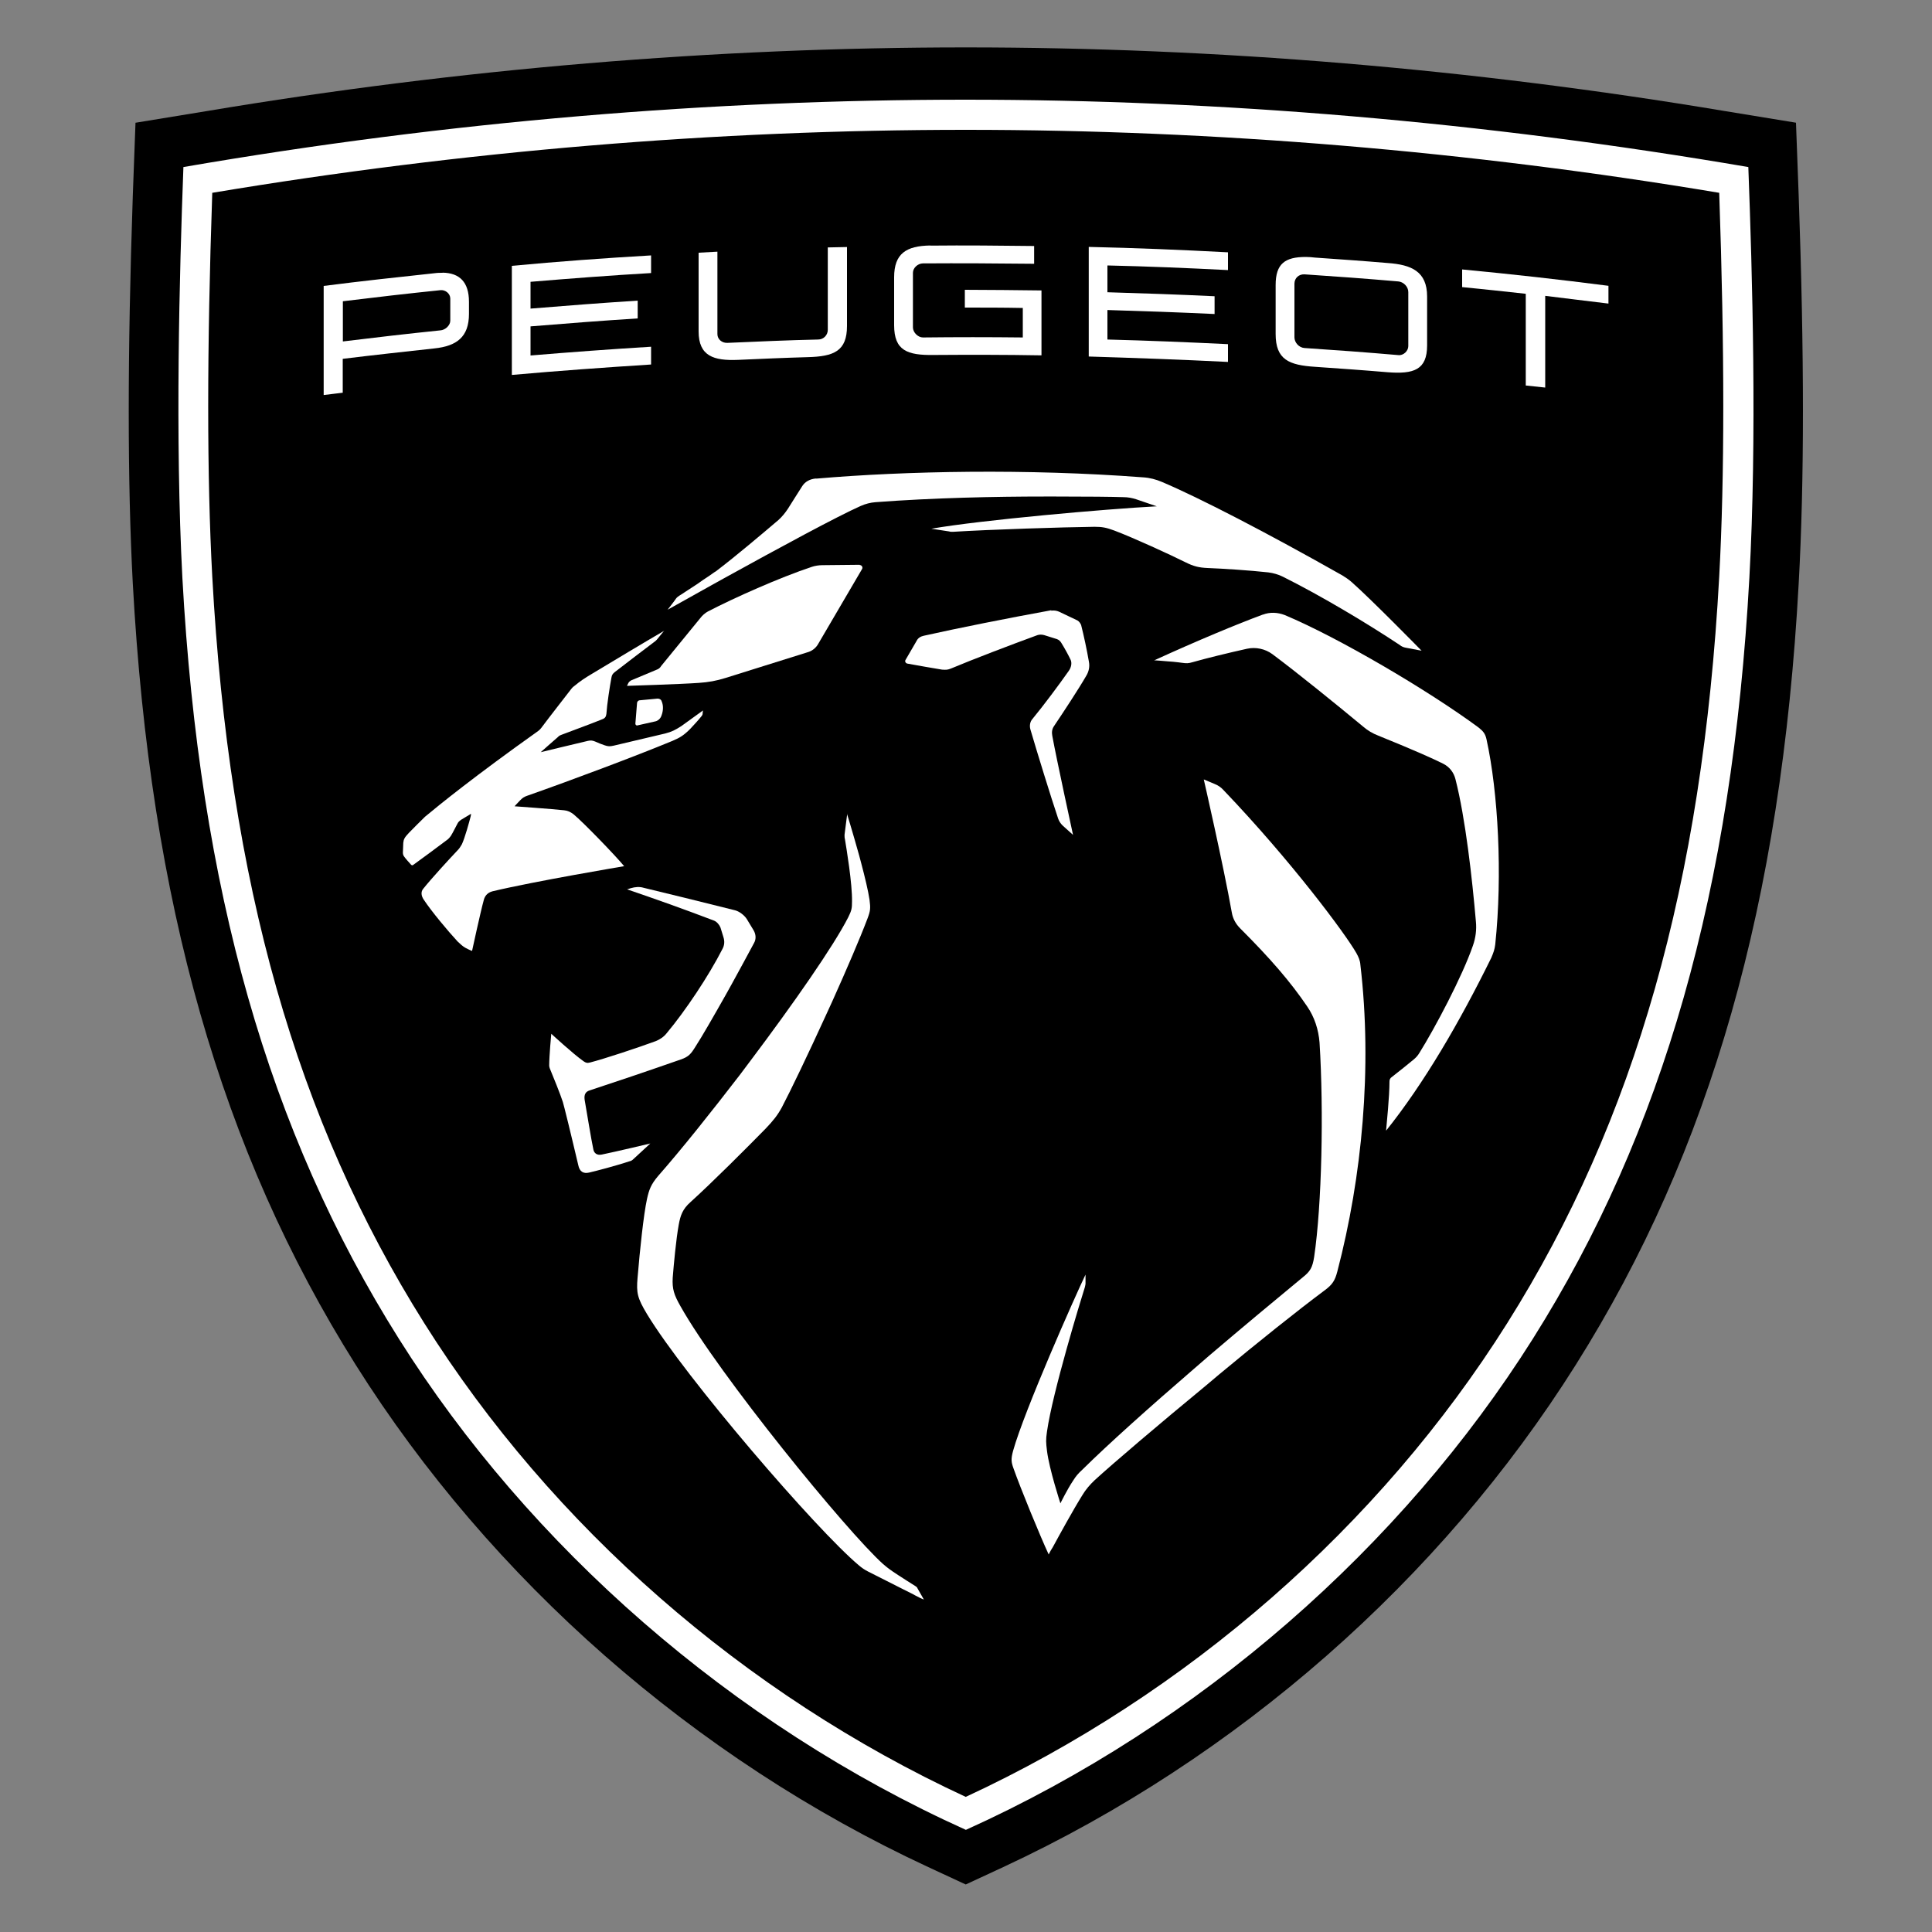
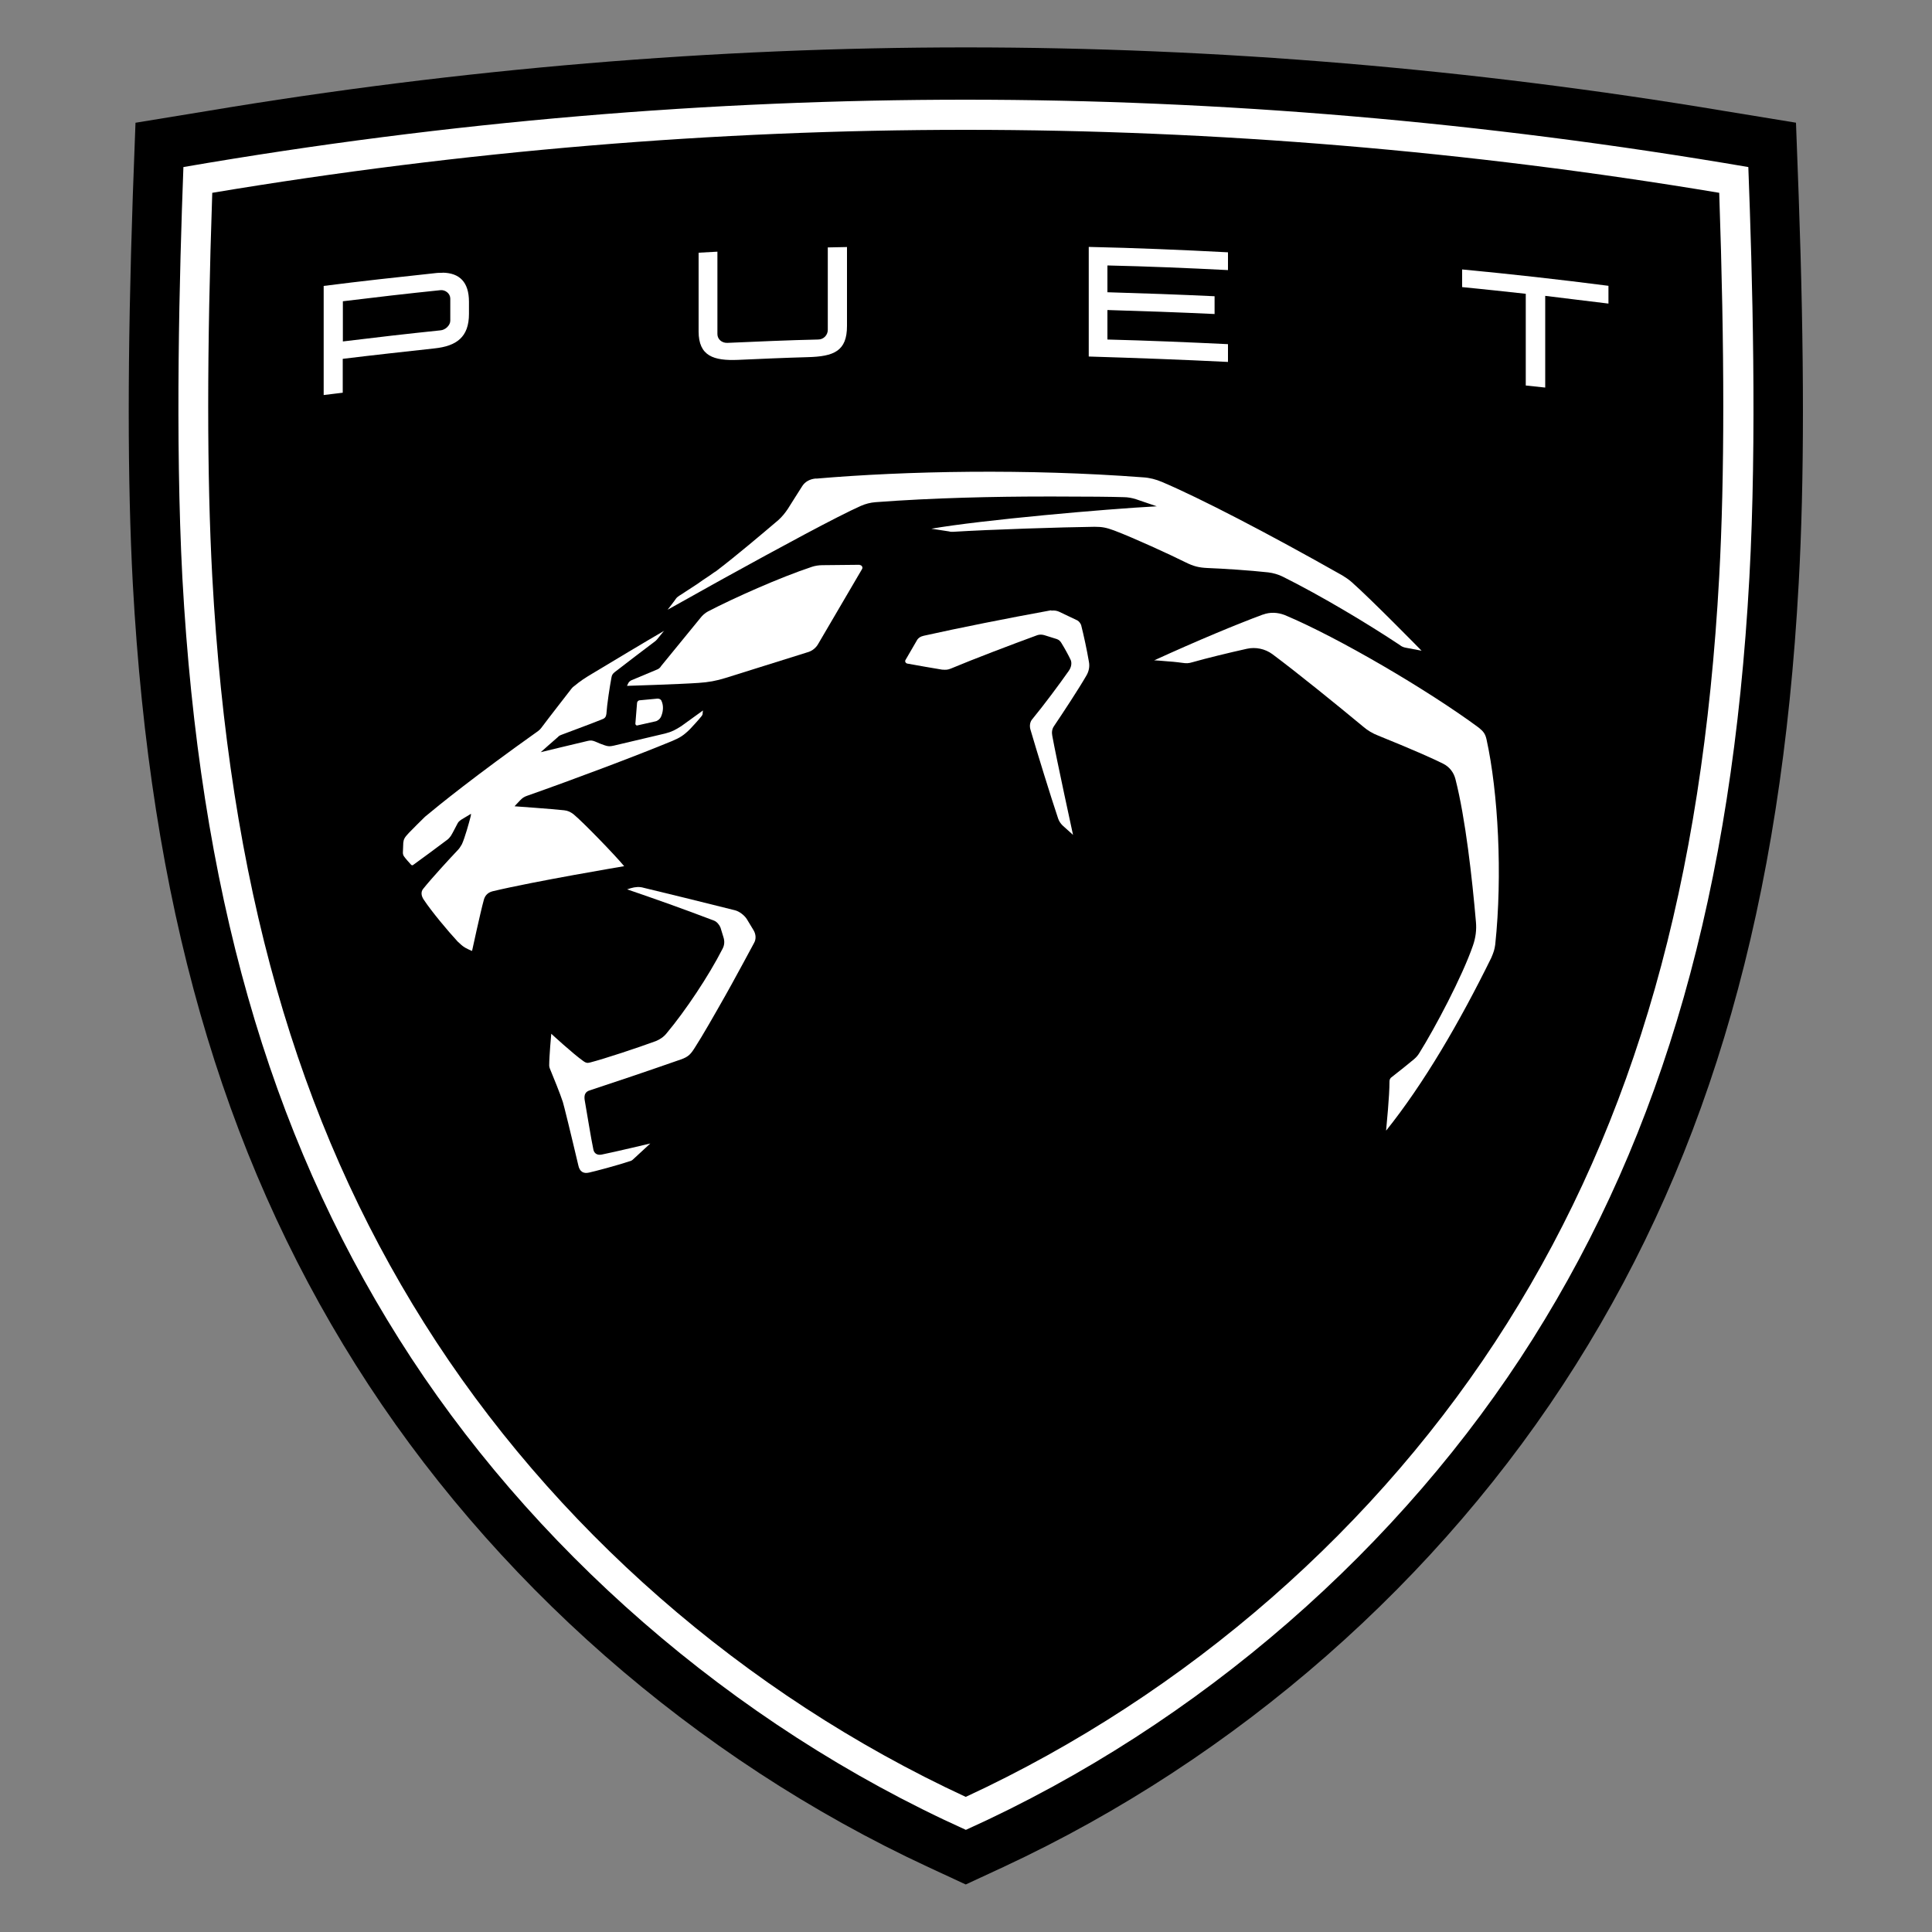
<svg xmlns="http://www.w3.org/2000/svg" id="Layer_1" viewBox="0 0 150 150">
  <rect x="0" y="0" width="150" height="150" fill="#808080" stroke="none" />
  <defs>
    <style>.cls-1,.cls-2{fill-rule:evenodd;stroke-width:0px;}.cls-2{fill:#fff;}</style>
  </defs>
  <path class="cls-1" d="m139.46,9.53l-5.56-.91c-19.6-3.28-39.41-4.94-58.91-4.94s-39.31,1.66-58.91,4.94l-5.56.91-.21,5.67c-.42,12.37-.42,22.23,0,30.1,1.35,24.75,6.84,44.04,17.31,60.67,10.5,16.69,26.28,30.55,44.45,38.99l2.91,1.35,2.91-1.35c18.17-8.45,33.95-22.3,44.45-38.99,10.48-16.64,15.96-35.93,17.31-60.67.44-7.9.44-17.76,0-30.1l-.21-5.67Z" />
  <path id="Combined-Shape" class="cls-2" d="m74.99,7.74c-19.65,0-40.06,1.66-60.75,5.23-.31,8.27-.65,21.06-.08,31.9,1.33,24.18,6.66,42.95,16.82,59.09,10.11,16.07,25.81,29.9,44.01,38.11,18.2-8.21,33.87-22.02,44.01-38.11,10.16-16.12,15.49-34.89,16.82-59.09.6-10.84.23-23.63-.08-31.9-20.69-3.54-41.1-5.23-60.75-5.23Zm0,2.34c19.37,0,39.05,1.64,58.49,4.89.42,12.27.42,22.02,0,29.79-1.3,23.79-6.53,42.19-16.46,57.97-9.93,15.78-24.83,28.8-42.04,36.78-17.21-7.98-32.11-21-42.04-36.78-9.93-15.78-15.16-34.18-16.46-57.97-.42-7.77-.42-17.52,0-29.79,19.45-3.25,39.12-4.89,58.49-4.89Z" />
  <path id="path75" class="cls-2" d="m34.36,21.18c-.18,0-.39,0-.6.03-2.89.31-5.75.62-8.63.99v8.47c.49-.05.99-.13,1.48-.18v-2.63c2.37-.29,4.76-.55,7.12-.81,1.72-.18,2.68-.88,2.68-2.68v-.94c0-1.53-.73-2.24-2.05-2.26Zm-.18,1.35c.39-.05.78.26.78.65v1.72c0,.36-.39.73-.78.75-2.52.26-5.04.55-7.56.86v-3.12c2.52-.31,5.04-.6,7.56-.86Z" />
-   <path id="path89" class="cls-2" d="m72.23,19.07c2.68-.03,5.38,0,8.06.03h0v1.38c-2.89-.03-5.75-.05-8.63-.03-.39,0-.78.34-.78.73h0v4.24c0,.39.39.78.78.78,2.57-.03,5.15-.03,7.75,0h0v-2.29c-1.51-.03-2.99-.03-4.5-.03h0v-1.38c1.98,0,3.98.03,5.95.05h0v5.04c-2.78-.05-5.59-.05-8.37-.03-2.05.03-3.07-.34-3.07-2.31h0v-3.72c0-1.85.94-2.44,2.81-2.47h0Z" />
-   <path id="path81" class="cls-2" d="m101.38,19.95c-1.61,0-2.34.52-2.34,2.18v3.8c0,2,1.04,2.42,3.07,2.55,1.87.13,3.74.26,5.62.42,2.03.16,3.07-.18,3.07-2.08v-3.8c0-1.95-1.22-2.47-3.07-2.6-1.87-.16-3.74-.29-5.62-.42-.26-.03-.49-.05-.73-.05Zm-.1,1.35c2.42.16,4.86.34,7.28.55.39.03.78.39.78.83v4.19c0,.39-.39.75-.78.7-2.42-.21-4.86-.39-7.28-.55-.44-.03-.78-.44-.78-.83v-4.16c0-.44.34-.75.78-.73Z" />
  <path id="path85" class="cls-2" d="m65.76,19.17v6.14c0,1.95-1.01,2.37-3.07,2.42-1.79.05-3.59.13-5.38.21-1.9.08-3.07-.29-3.07-2.21h0v-6.11h0l1.46-.08v6.4c0,.39.34.7.78.68,2.34-.1,4.71-.21,7.04-.26.44,0,.75-.36.75-.75h0v-6.4c.47,0,.99-.03,1.48-.03h0Z" />
  <path id="path83" class="cls-2" d="m84.53,19.17c3.61.08,7.23.23,10.81.42h0v1.38c-3.12-.16-6.24-.29-9.36-.36h0v2.08c2.78.08,5.56.18,8.32.31h0v1.38c-2.78-.13-5.54-.23-8.32-.31h0v2.29c3.12.08,6.24.21,9.36.36h0v1.38c-3.61-.18-7.23-.31-10.81-.42h0v-8.5Z" />
-   <path id="path79" class="cls-2" d="m50.55,19.82v1.38c-3.12.18-6.24.42-9.36.68h0v2.08c2.78-.23,5.54-.44,8.32-.62h0v1.38c-2.78.18-5.54.39-8.32.62h0v2.26c3.12-.26,6.24-.49,9.36-.68h0v1.38c-3.61.23-7.2.49-10.81.81h0v-8.47c3.61-.34,7.2-.6,10.81-.81Z" />
  <path id="path77" class="cls-2" d="m113.52,20.92c3.8.36,7.56.78,11.36,1.27h0v1.38c-1.64-.21-3.28-.39-4.91-.6h0v7.12c-.49-.05-.99-.1-1.51-.16h0v-7.12c-1.64-.18-3.3-.36-4.94-.52h0v-1.38h0Z" />
  <path id="path73" class="cls-2" d="m63.37,37.16c6.97-.6,16.38-.78,25.37-.1.52.03,1.01.16,1.48.36,2.94,1.25,8.16,3.95,13.99,7.25.26.16.49.31.73.52,1.53,1.35,5.43,5.33,5.43,5.33h0l-1.22-.23c-.18-.03-.34-.1-.47-.21-2.47-1.64-6.06-3.8-9.07-5.3-.36-.18-.75-.29-1.14-.34-1.46-.16-3.46-.29-4.73-.34-.65-.03-1.07-.13-1.69-.44-1.2-.6-4.08-1.92-5.54-2.47-.62-.23-.94-.29-1.53-.29-2.47.03-8.11.21-11,.39-.1,0-.21,0-.29-.03h0l-1.38-.21c3.9-.68,13.52-1.53,17.5-1.74h0l-1.61-.55c-.31-.1-.65-.16-.96-.16-.86-.03-2.78-.05-5.28-.05h-.86c-3.8,0-8.66.1-13.13.44-.39.03-.78.13-1.14.29-1.82.81-6.24,3.2-10.66,5.64l-.99.55c-1.14.65-2.29,1.27-3.35,1.87,0,0,.55-.7.65-.86.1-.13.13-.13.26-.23.18-.1.78-.52,1.4-.91l.44-.31c.36-.23.7-.47.88-.6.1-.05.16-.1.26-.18,1.33-1.01,3.43-2.78,4.71-3.87.29-.26.52-.55.73-.86.42-.65.86-1.38,1.12-1.77.21-.34.6-.57,1.09-.6h0Z" />
  <path id="path71" class="cls-2" d="m66.75,43.87c.16,0,.26.18.18.31h0l-3.38,5.77c-.18.34-.49.6-.88.7h0l-6.32,1.98c-.73.23-1.35.34-2.11.39-1.4.1-5.56.23-5.56.23h0l.1-.21c.05-.1.13-.16.21-.21h0l1.98-.83c.16-.05.29-.16.36-.29h0l3.04-3.72c.16-.21.36-.39.6-.52,2-1.04,5.56-2.63,8.06-3.46.23-.08.55-.13.81-.13h0l2.91-.03Z" />
  <path id="path69" class="cls-2" d="m51.05,54.24c.13,0,.26.05.31.18.18.39.13.86-.05,1.25-.08.16-.26.31-.44.34h0l-1.38.31c-.08.03-.16-.05-.16-.13h0l.13-1.61c0-.1.1-.21.21-.21h0l1.38-.13Z" />
  <path id="path67" class="cls-2" d="m81.62,47.41c.21-.03.42,0,.6.08h0l1.43.68c.13.08.23.21.29.36.21.83.44,1.9.6,2.83.08.39,0,.78-.21,1.12-.6,1.04-1.82,2.89-2.5,3.9-.16.23-.18.49-.13.75.31,1.72,1.61,7.69,1.61,7.69h0l-.81-.73c-.16-.16-.26-.31-.34-.52-.57-1.69-1.66-5.23-2.16-6.94-.08-.29-.03-.6.16-.81.86-1.04,2.08-2.68,2.81-3.72.21-.29.26-.62.16-.86-.16-.34-.44-.86-.73-1.33-.08-.13-.18-.23-.34-.29h0l-.99-.31c-.18-.05-.36-.05-.52,0-2.13.78-4.99,1.87-6.73,2.6-.26.1-.36.1-.68.08-.52-.08-1.98-.34-2.7-.47-.13-.03-.21-.18-.13-.29h0l.86-1.48c.1-.21.31-.34.55-.39,2.78-.62,6.45-1.35,9.9-1.98h0Z" />
  <path id="path65" class="cls-2" d="m51.57,48.96l-.57.7-.1.1c-.49.36-2.6,1.98-3.17,2.42-.16.13-.23.23-.26.44-.13.7-.34,2.05-.39,2.81-.03.21-.1.34-.34.42-.96.39-2.13.81-3.07,1.17-.21.08-.26.1-.36.21-.1.08-1.33,1.17-1.33,1.17,0,0,2.68-.65,3.67-.88.23-.05.34-.03.55.05.21.1.55.23.73.29.29.1.42.1.73.03,1.12-.26,2.99-.7,3.98-.94.52-.13.81-.29,1.25-.57.47-.34,1.69-1.22,1.69-1.22,0,0-.03.16-.03.26,0,.08-.05.13-.08.18-.23.29-.68.78-.88.99-.49.49-.78.68-1.4.94-2.83,1.17-7.67,2.99-11.28,4.26-.23.08-.34.16-.52.34s-.44.47-.44.47c0,0,2.96.21,3.85.31.29.03.49.13.73.31.75.62,3.2,3.15,3.93,4.03,0,0-6.97,1.17-10.22,1.95-.39.1-.6.36-.68.68-.26.94-.91,3.95-.91,3.95,0,0-.23-.08-.55-.26-.21-.13-.31-.23-.57-.47-.75-.81-2.03-2.34-2.63-3.25-.18-.26-.26-.6-.03-.86.65-.81,1.98-2.26,2.7-3.02.08-.08.18-.23.29-.42.23-.49.57-1.72.68-2.16l.03-.16h0v-.03h-.03l-.13.08c-.18.1-.47.29-.6.36-.18.13-.23.18-.31.34-.13.23-.31.62-.49.91-.05.08-.18.23-.26.29-.94.7-1.95,1.46-2.68,1.98-.05.03-.1.03-.16-.03-.1-.1-.49-.55-.55-.65-.05-.08-.08-.16-.08-.29,0-.18.03-.52.03-.75.03-.29.1-.42.44-.78.39-.39.81-.83,1.25-1.25,1.09-.91,3.85-3.15,8.79-6.66.1-.08.18-.16.23-.23.52-.7,2-2.6,2.34-3.04.05-.05.1-.13.18-.18.57-.47.86-.65,1.46-1.01,1.46-.88,4.11-2.47,5.59-3.33h0Z" />
  <path id="path59" class="cls-2" d="m98.05,47.72c.55-.21,1.14-.18,1.69.03,4.16,1.74,11.15,5.85,15.05,8.73.36.29.52.47.62.91.91,4.13,1.25,10.55.68,15.94-.05.39-.13.62-.31,1.04-2.47,5.02-5.23,9.75-8.16,13.41h0v-.05c.03-.39.26-2.57.26-3.77,0-.13.05-.26.18-.34.55-.42,1.27-1.01,1.72-1.38.21-.18.31-.31.42-.49,1.2-1.92,3.33-5.93,4.16-8.34.21-.6.29-1.22.23-1.85-.29-3.35-.81-8.03-1.59-11.07-.13-.52-.47-.96-.96-1.2-.68-.34-2.03-.96-5.04-2.18-.42-.16-.81-.39-1.17-.7-2-1.66-5.12-4.19-7.04-5.62-.57-.42-1.3-.57-1.98-.42-1.4.31-3.2.75-4.21,1.04-.34.1-.47.1-.83.05-.18-.03-.42-.05-.68-.08l-.39-.03c-.44-.03-.86-.08-1.01-.08h-.08c3.3-1.51,6.47-2.83,8.45-3.56h0Z" />
  <path id="path57" class="cls-2" d="m48.97,68.96c.34-.1.68-.13,1.01-.03,1.51.36,4.68,1.14,7.07,1.74.34.08.75.39.94.7h0l.52.86c.18.31.21.68.03.99-.44.83-1.07,1.98-1.72,3.17l-.49.88c-.91,1.61-1.82,3.2-2.34,4-.34.55-.52.78-1.14.99-2.37.83-5.3,1.82-7.04,2.39-.36.1-.47.34-.42.73.13.73.52,3.15.68,3.87.05.26.26.47.65.39,1.04-.21,3.77-.86,3.77-.86,0,0-.81.75-1.3,1.2-.08.08-.18.16-.31.18-.75.26-2.57.75-3.15.88-.44.1-.73-.08-.83-.57,0,0-.78-3.3-1.07-4.42-.05-.18-.08-.31-.13-.49-.21-.65-.73-1.92-1.01-2.6-.03-.08-.05-.16-.05-.23,0-.75.16-2.47.16-2.47,0,0,1.69,1.56,2.5,2.13.18.13.29.16.52.1,1.12-.29,3.69-1.14,5.1-1.66.31-.13.6-.31.83-.6,1.46-1.74,3.28-4.47,4.34-6.55.16-.29.18-.6.08-.91h0l-.23-.75c-.08-.21-.29-.47-.52-.55-2.47-.94-4.45-1.64-6.73-2.42h0l.31-.1Z" />
-   <path id="path55" class="cls-2" d="m93.45,60.51l.86.36c.26.1.49.26.68.47,5.25,5.49,9.46,11.15,10.32,12.66.16.29.29.57.31.91.94,7.98.13,16.46-1.79,23.81-.18.68-.36,1.01-1.01,1.48-2.05,1.53-5.15,4-8.19,6.53l-.96.81c-3.69,3.04-7.2,6.03-8.68,7.38-.36.34-.7.73-.96,1.17-.7,1.12-1.77,3.07-2.29,4.03l-.16.26c-.1.18-.16.31-.16.31-.7-1.51-2.21-5.2-2.73-6.68-.18-.49-.21-.73-.03-1.38.86-3.09,4.84-12.06,5.62-13.67h0v.68c0,.1-.03.18-.05.29-.34,1.07-2.5,8.14-2.94,11.2-.1.68-.08.86,0,1.53.18,1.43,1.04,4.06,1.04,4.06,0,0,.52-1.07.99-1.77.23-.36.36-.52.75-.88,1.92-1.9,5.2-4.84,8.6-7.77l1.2-1.04c2.63-2.24,5.25-4.42,7.3-6.11.55-.44.73-.73.86-1.56.6-4.06.75-11.33.42-16.64-.08-1.01-.39-1.98-.96-2.81-1.3-1.92-2.86-3.72-5.2-6.06-.34-.34-.57-.75-.65-1.22-.65-3.67-2.18-10.35-2.18-10.35h0Z" />
-   <path id="path53" class="cls-2" d="m65.76,63.18s.47,1.53.94,3.22l.16.6c.29,1.09.55,2.18.65,2.86.08.65.08.83-.16,1.46-.57,1.51-1.61,3.93-2.73,6.42l-.49,1.07c-1.38,3.02-2.76,5.9-3.43,7.17-.34.62-.65,1.01-1.27,1.66-1.43,1.46-4.16,4.19-5.82,5.69-.62.55-.78,1.04-.91,1.74-.21,1.14-.39,3.12-.47,4.13-.05.88.1,1.33.6,2.21,2.96,5.28,12.89,17.47,15.73,20.02.21.18.36.31.78.6.42.29,1.77,1.14,1.77,1.14.05.03.1.08.13.16h0l.49.86s-.05-.03-.13-.05l-.21-.1c-.18-.08-.39-.21-.65-.34l-.62-.31c-.96-.49-2.11-1.07-2.73-1.38-.26-.13-.49-.29-.7-.47-3.3-2.76-13.47-14.58-16.46-19.52-.75-1.25-.83-1.64-.73-2.81.18-2.18.47-4.91.73-6.11.16-.73.31-1.14.86-1.79,1.87-2.13,4.13-4.97,6.37-7.88l.78-1.04c3.35-4.45,6.47-8.92,7.62-11.18.26-.52.29-.7.29-1.2.03-1.4-.44-4.19-.55-4.86-.03-.1-.03-.21-.03-.34h0l.21-1.64Z" />
</svg>